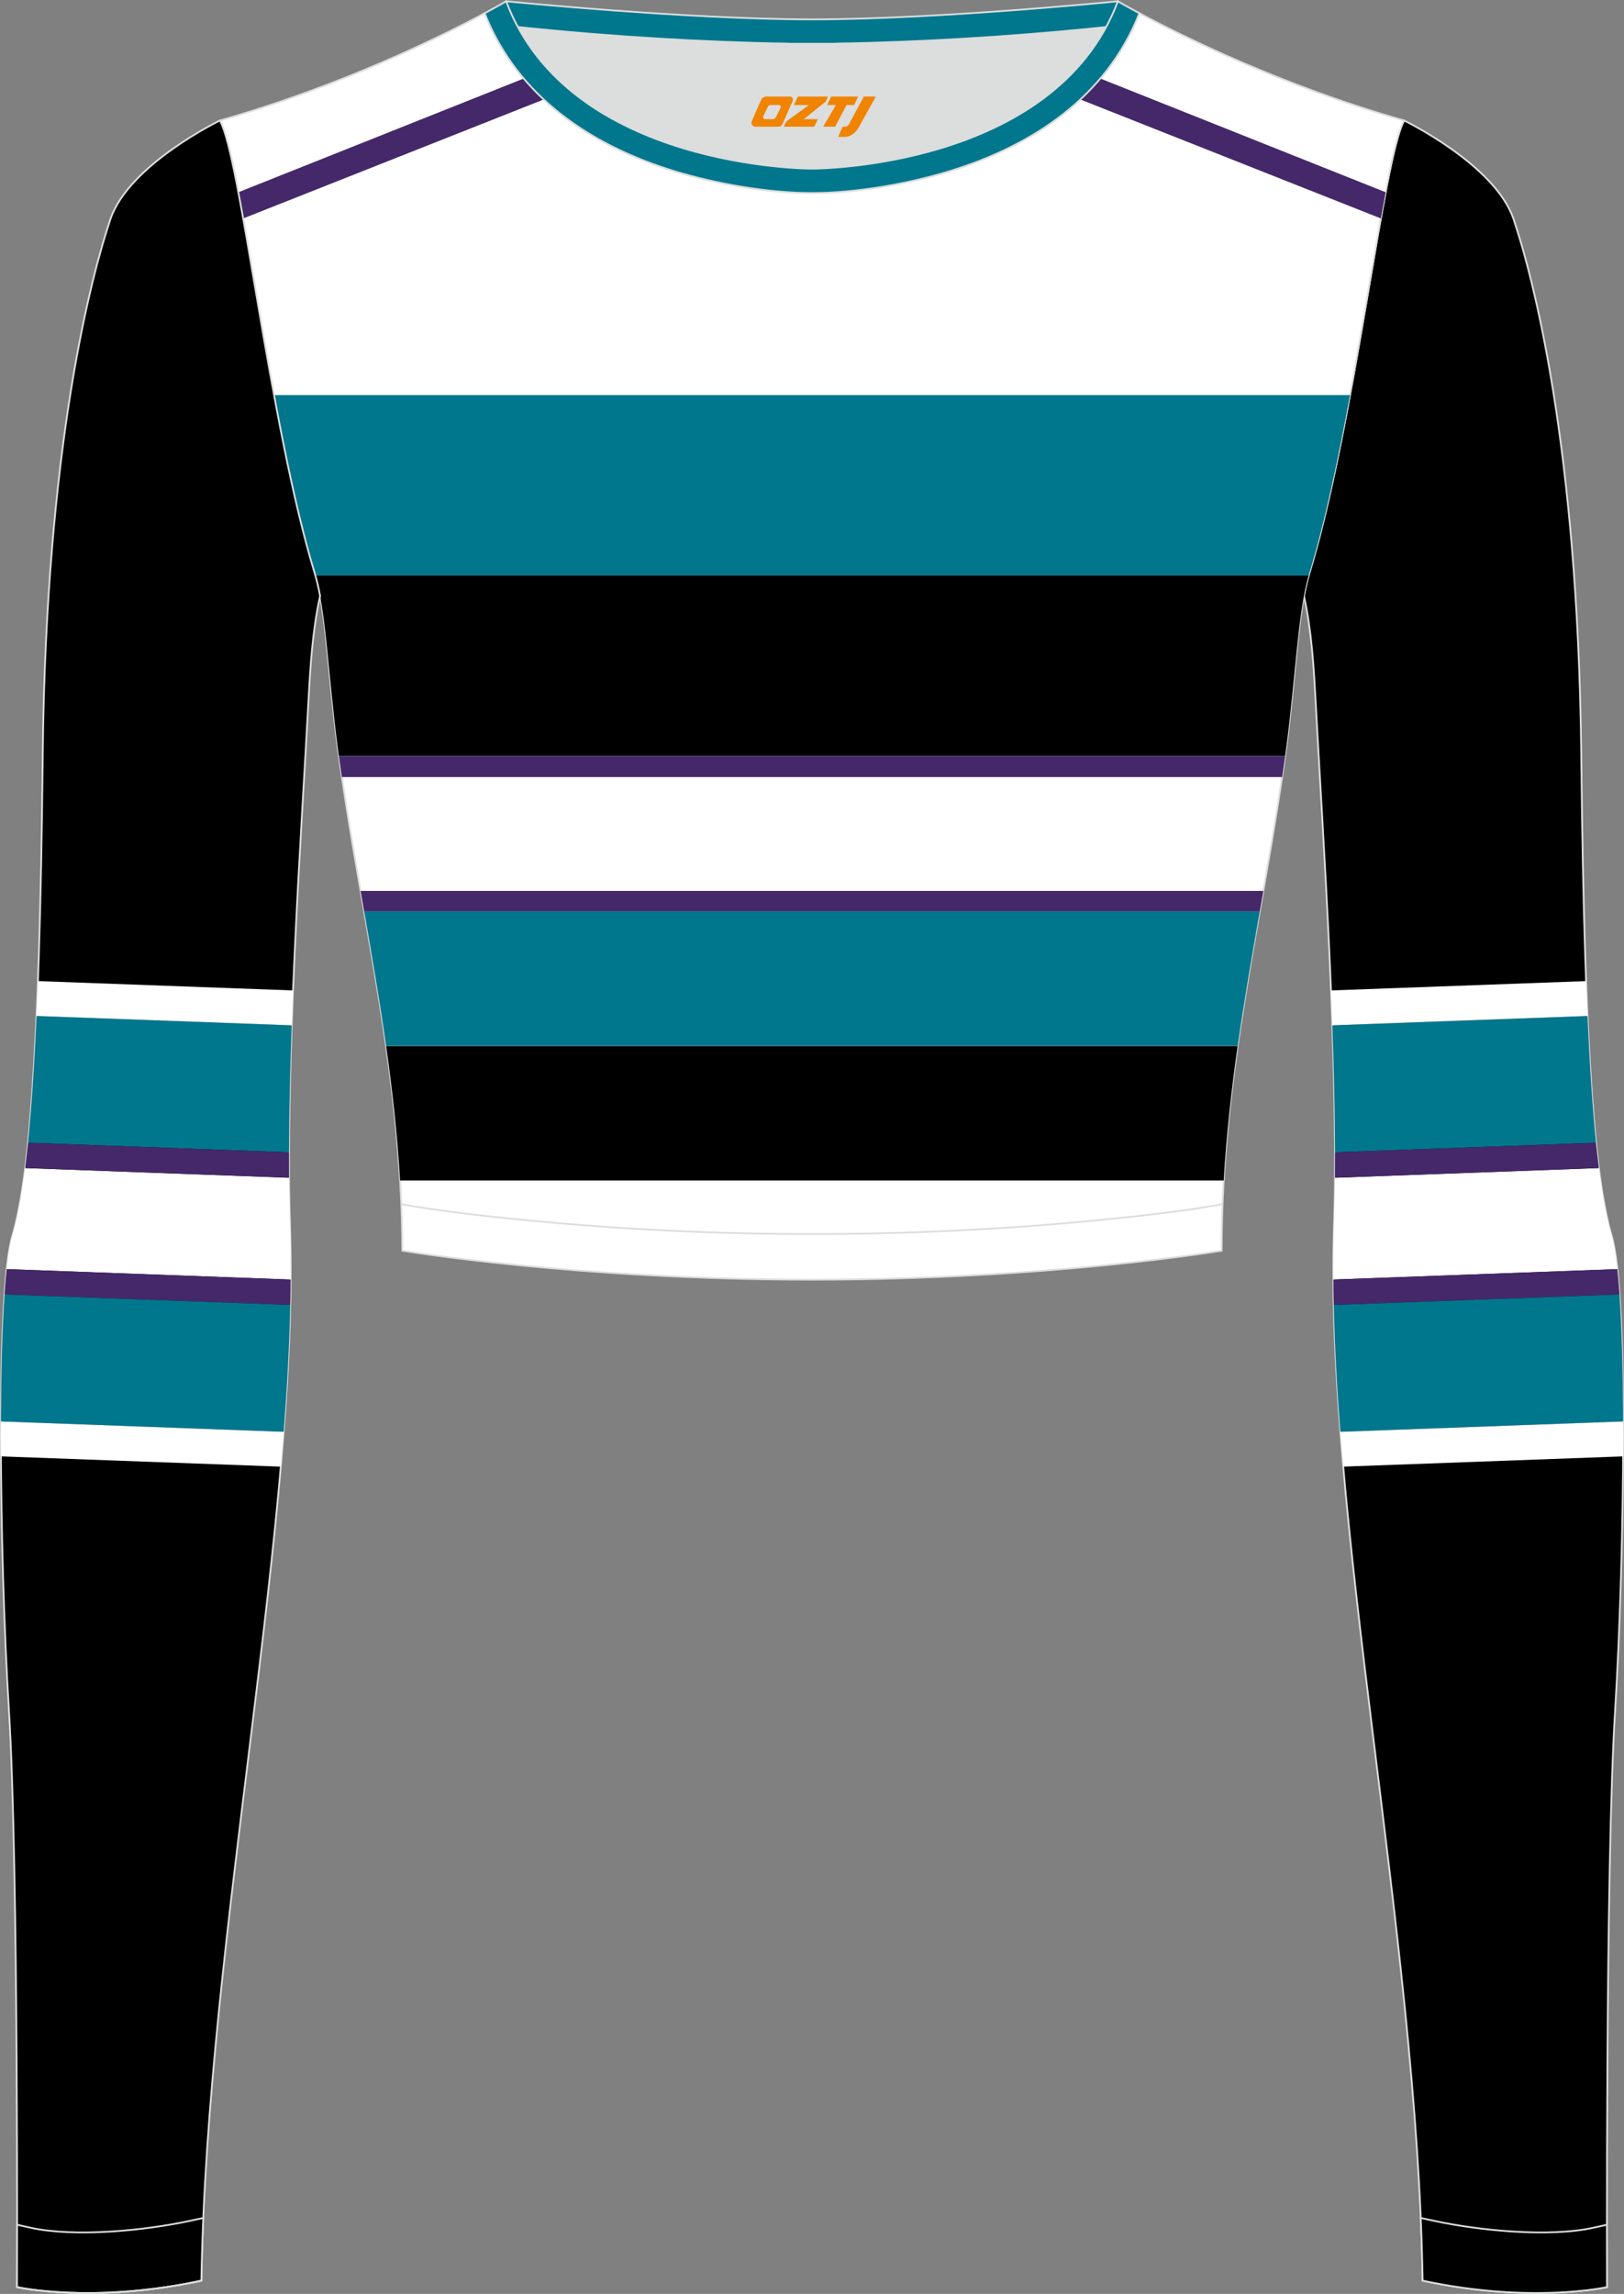
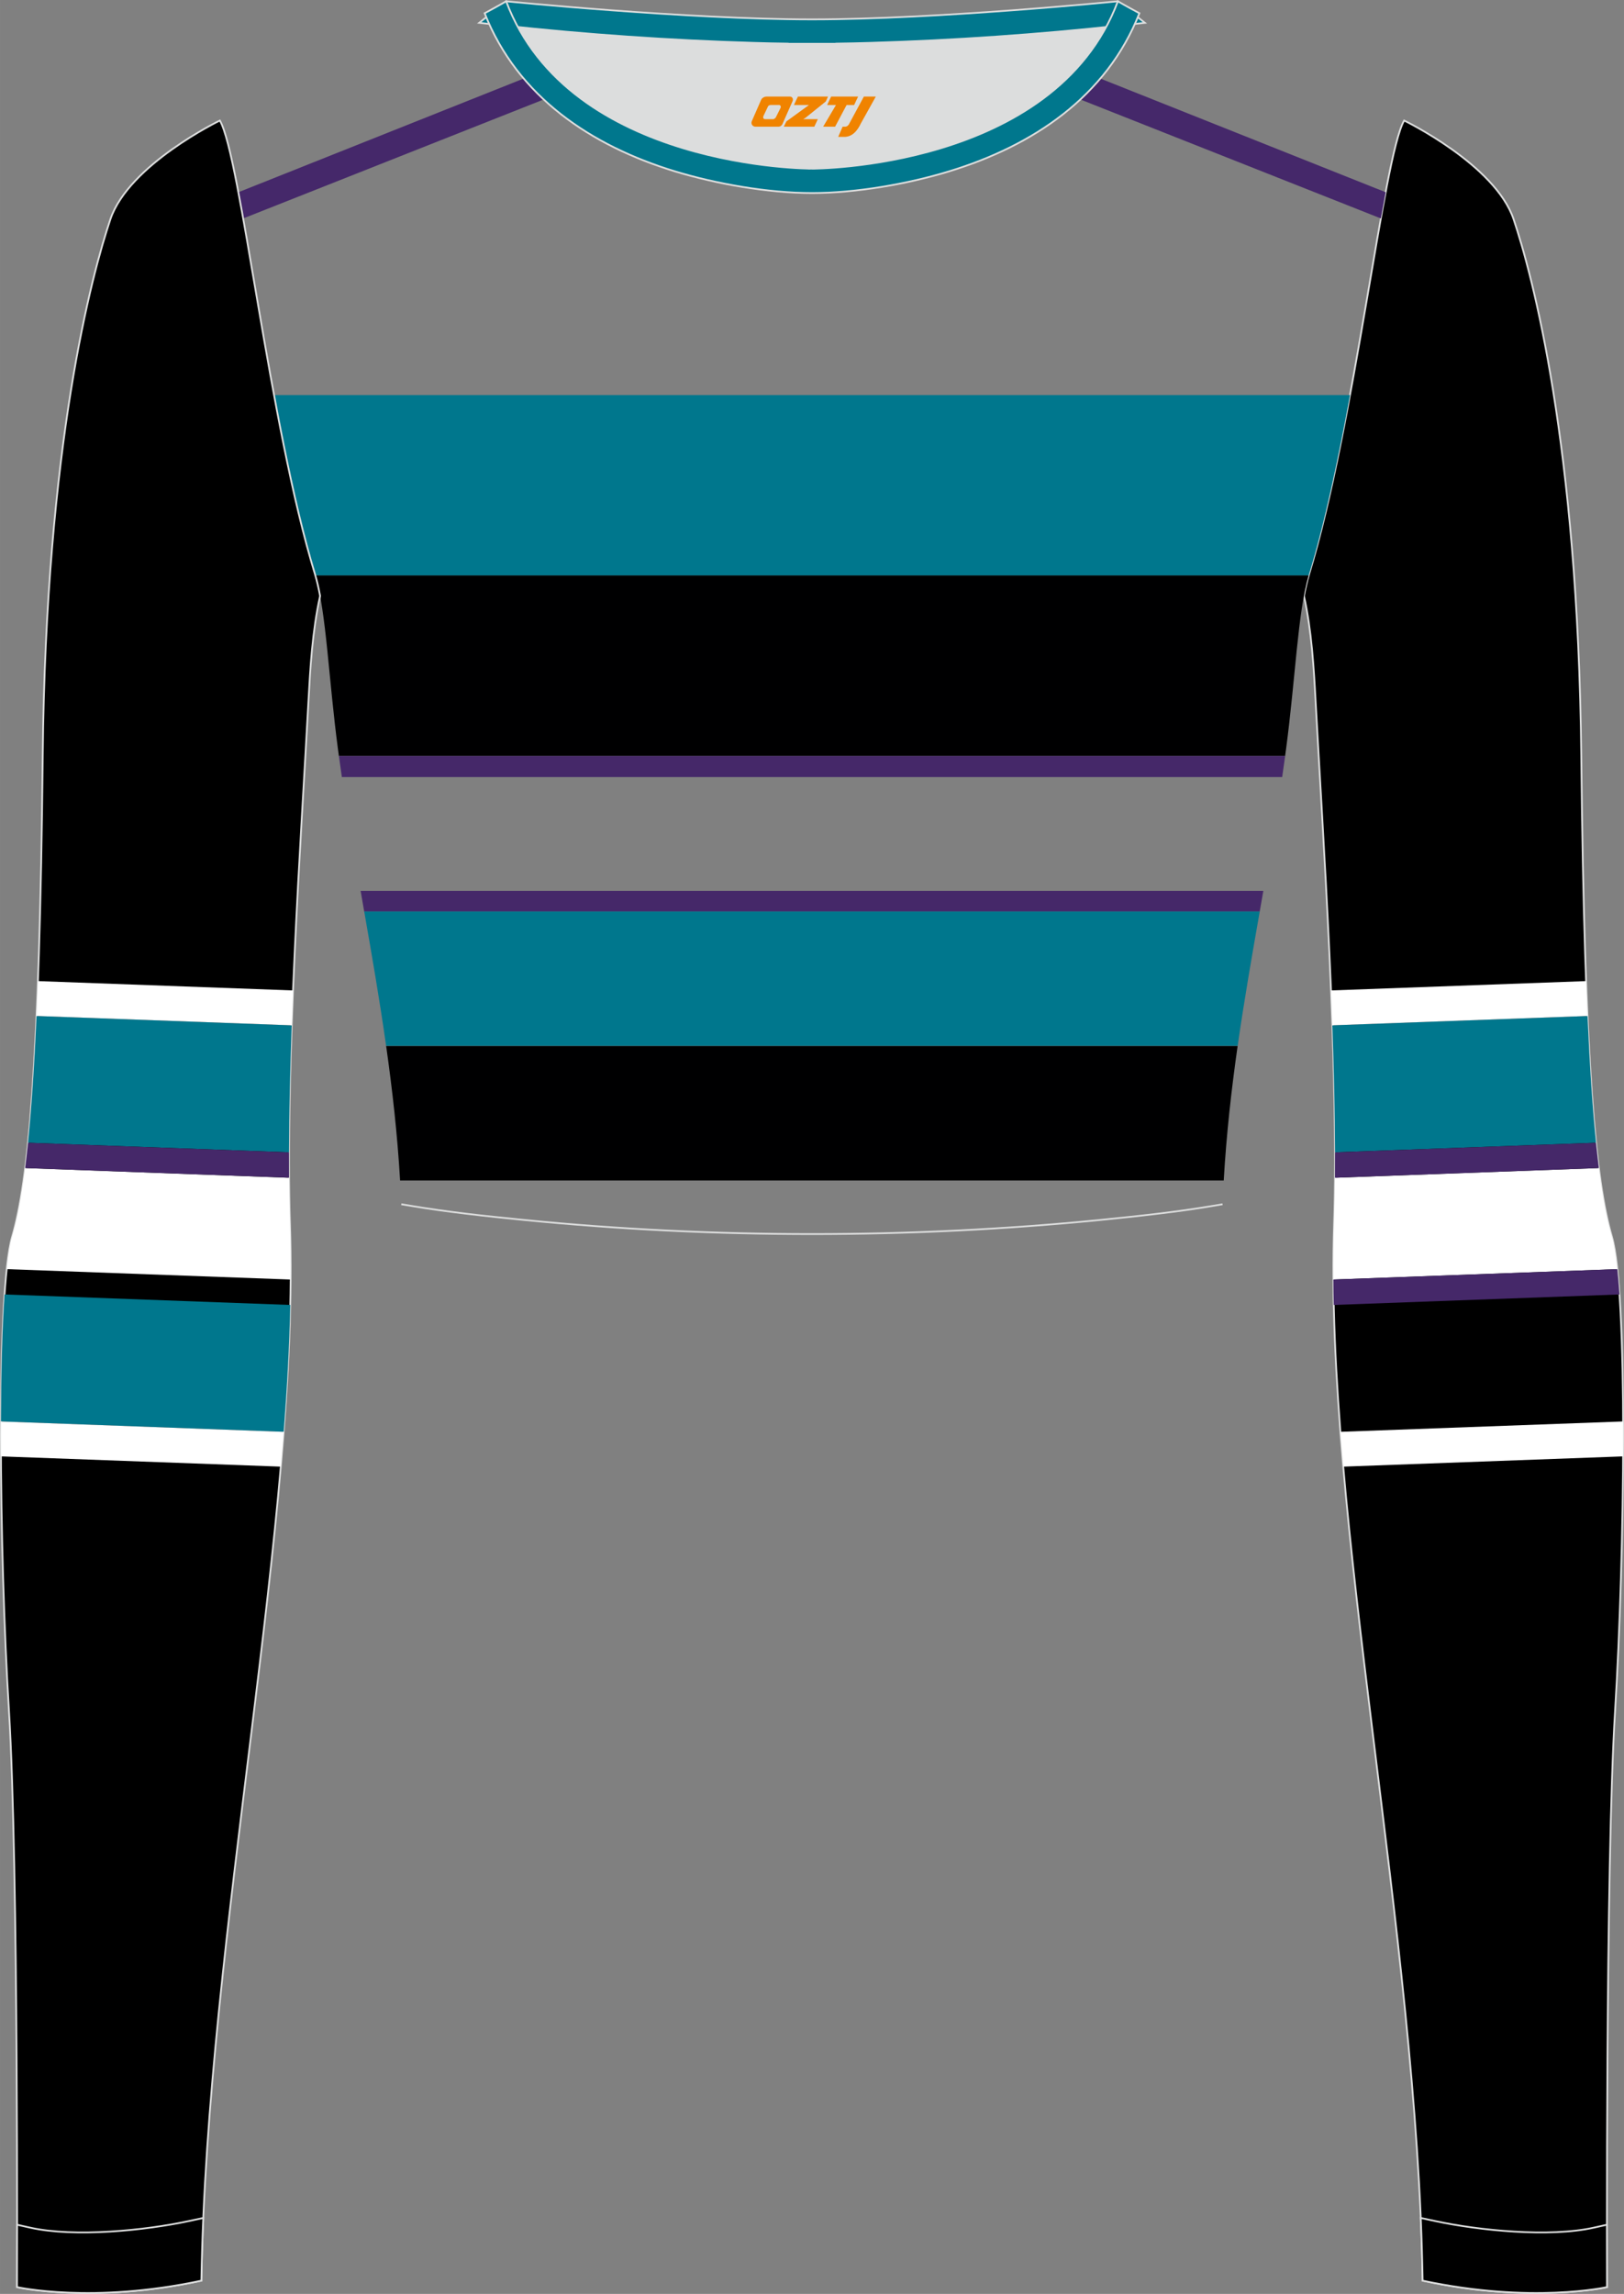
<svg xmlns="http://www.w3.org/2000/svg" version="1.1" id="图层_1" x="0px" y="0px" width="367.03px" height="518.23px" viewBox="0 0 367.02 518.22" enable-background="new 0 0 367.02 518.22" xml:space="preserve">
  <rect x="0" y="0" width="367.02" height="518.22" fill="#808080" stroke="none" />
  <g>
    <path fill-rule="evenodd" clip-rule="evenodd" fill="#DCDDDD" d="M113.76,2.85c0,0,45.04,4.28,69.79,4.28s70.34-3.09,70.34-3.09   S241.33,40.8,183.46,40.8C125.59,40.79,113.76,2.85,113.76,2.85z" />
    <path fill-rule="evenodd" clip-rule="evenodd" fill="#00778D" stroke="#DCDDDD" stroke-width="0.4" stroke-miterlimit="22.926" d="   M258.74,5.16l-5.47,0.6c-18.61,2.04-37.83,3.37-56.53,3.92c-2.57,0.08-5.14,0.13-7.72,0.17v0.04h-11V9.85   c-2.57-0.03-5.14-0.09-7.72-0.17c-18.7-0.55-37.91-1.88-56.53-3.92l-5.47-0.6l6.07-4.87c0,0,40.87,4.09,69.14,4.09   s69.11-4.09,69.11-4.09L258.74,5.16z" />
    <path fill-rule="evenodd" clip-rule="evenodd" stroke="#DCDDDD" stroke-width="0.4" stroke-miterlimit="22.926" d="M317.33,27.23   c0,0,20.56,9.93,24.74,22.3c4.19,12.38,14.56,50.77,15.29,121.02s3.28,96.45,6.92,108.82c3.64,12.38,2.91,71.7,0.73,107.01   c-2.18,35.3-1.82,130.3-1.82,130.3s-17.11,3.82-41.67-1.46c-1.26-78.2-22.24-172.66-20.02-238.76c1.17-34.86-2.6-88.69-4.18-118.11   c-0.4-7.41-0.88-15.82-2.63-23.72c0.34-1.82,0.72-3.46,1.15-4.89C306.24,95.73,312.58,35.55,317.33,27.23z" />
    <g>
      <path fill-rule="evenodd" clip-rule="evenodd" fill="#00778D" d="M358.77,229.51l-57.66,2.11c0.35,9.89,0.58,19.63,0.61,28.7    l58.98-2.16C359.94,250.74,359.3,241.4,358.77,229.51z" />
      <path fill-rule="evenodd" clip-rule="evenodd" fill="#FFFFFF" d="M361.34,263.88l-59.64,2.19c-0.03,3.61-0.09,7.09-0.21,10.4    c-0.14,4.09-0.19,8.29-0.15,12.59l64.17-2.35c-0.34-3.17-0.75-5.68-1.23-7.33C363.2,275.7,362.21,270.8,361.34,263.88z" />
      <path fill-rule="evenodd" clip-rule="evenodd" fill="#452869" d="M360.69,258.16l-58.98,2.16c0.01,1.95,0,3.86-0.01,5.74    l59.64-2.19C361.12,262.11,360.9,260.21,360.69,258.16z" />
      <path fill-rule="evenodd" clip-rule="evenodd" fill="#452869" d="M365.51,286.71l-64.17,2.35c0.01,1.89,0.04,3.81,0.09,5.74    l64.57-2.37C365.86,290.34,365.69,288.43,365.51,286.71z" />
-       <path fill-rule="evenodd" clip-rule="evenodd" fill="#00778D" d="M366,292.43l-64.57,2.37c0.2,9.18,0.73,18.77,1.49,28.67    l63.9-2.34C366.78,310.15,366.52,300.13,366,292.43z" />
      <path fill-rule="evenodd" clip-rule="evenodd" fill="#FFFFFF" d="M358.45,221.64l-57.65,2.11c0.11,2.63,0.21,5.26,0.3,7.88    l57.66-2.11C358.65,227,358.55,224.38,358.45,221.64z" />
      <path fill-rule="evenodd" clip-rule="evenodd" fill="#FFFFFF" d="M366.82,321.12l-63.9,2.34c0.2,2.6,0.42,5.22,0.65,7.87    l63.25-2.32C366.82,326.34,366.83,323.71,366.82,321.12z" />
    </g>
-     <path fill-rule="evenodd" clip-rule="evenodd" fill="#FFFFFF" stroke="#DCDDDD" stroke-width="0.4" stroke-miterlimit="22.926" d="   M109.53,2.99C100,8.09,77.36,19.36,49.69,27.23c4.75,8.32,11.09,68.5,21.5,102.51c2.53,8.27,3.06,23.55,5.19,39.52   c4.92,36.95,14.4,72.23,14.55,113.28c0,0,38.98,6.55,92.58,6.55s92.58-6.55,92.58-6.55c0-40.87,9.62-76.33,14.55-113.28   c2.13-15.97,2.66-31.26,5.19-39.52c10.41-34.02,16.75-94.19,21.5-102.51c-27.67-7.87-50.31-19.14-59.84-24.24   c-7.44,18.9-24.13,29.96-42.97,35.71c-9.35,2.85-21.14,4.92-31.01,4.91c-9.87,0.01-21.66-2.05-31.01-4.91   C133.66,32.95,116.97,21.89,109.53,2.99z" />
    <g>
      <g>
        <path fill-rule="evenodd" clip-rule="evenodd" fill="#00778D" d="M61.93,89.25h70.7h101.75h70.72     c-2.69,14.48-5.74,28.98-9.27,40.49l-0.09,0.29H71.28l-0.09-0.29C67.67,118.23,64.62,103.73,61.93,89.25z" />
        <path fill-rule="evenodd" clip-rule="evenodd" fill="#000001" d="M71.27,130h224.48c-2.46,8.33-3,23.46-5.11,39.27l-0.21,1.52     H76.59l-0.21-1.52C74.28,153.46,73.74,138.32,71.27,130z" />
        <path fill-rule="evenodd" clip-rule="evenodd" fill="#452869" d="M76.59,170.79h213.85c-0.22,1.58-0.44,3.17-0.67,4.75H77.26     C77.03,173.95,76.8,172.37,76.59,170.79z" />
        <polygon fill-rule="evenodd" clip-rule="evenodd" fill="#452869" points="81.5,201.27 285.51,201.27 284.69,205.94 82.31,205.94         " />
        <path fill-rule="evenodd" clip-rule="evenodd" fill="#00778D" d="M82.31,205.91H284.7c-1.76,10.02-3.52,20.09-4.99,30.37H87.26     C85.81,225.99,84.06,215.92,82.31,205.91z" />
        <path fill-rule="evenodd" clip-rule="evenodd" fill="#000001" d="M87.27,236.31H279.7c-1.41,9.9-2.54,19.98-3.14,30.37H90.42     C89.81,256.28,88.67,246.2,87.27,236.31z" />
      </g>
      <path fill-rule="evenodd" clip-rule="evenodd" fill="#45286A" d="M118.36,17.74L53.87,43.43c0.35,1.86,0.72,3.84,1.09,5.92    l67.92-26.88C121.28,20.99,119.77,19.41,118.36,17.74z" />
      <path fill-rule="evenodd" clip-rule="evenodd" fill="#45286A" d="M248.67,17.74l64.49,25.69c-0.35,1.86-0.72,3.84-1.09,5.92    l-67.92-26.88C245.74,20.99,247.25,19.41,248.67,17.74z" />
    </g>
    <path fill-rule="evenodd" clip-rule="evenodd" stroke="#DCDDDD" stroke-width="0.4" stroke-miterlimit="22.926" d="M49.69,27.23   c0,0-20.56,9.93-24.74,22.3S10.39,100.3,9.66,170.55C8.94,240.79,6.39,267,2.75,279.37c-3.64,12.38-2.91,71.7-0.73,107.01   c2.18,35.3,1.82,130.3,1.82,130.3s17.11,3.82,41.67-1.46c1.26-78.2,22.24-172.66,20.02-238.76c-1.17-34.86,2.6-88.69,4.18-118.11   c0.4-7.41,0.88-15.82,2.63-23.72c-0.34-1.82-0.72-3.46-1.15-4.89C60.79,95.73,54.44,35.55,49.69,27.23z" />
    <g>
      <path fill-rule="evenodd" clip-rule="evenodd" fill="#00778D" d="M8.26,229.51l57.66,2.11c-0.35,9.89-0.58,19.63-0.61,28.7    l-58.98-2.16C7.08,250.74,7.73,241.4,8.26,229.51z" />
      <path fill-rule="evenodd" clip-rule="evenodd" fill="#FFFFFF" d="M5.68,263.88l59.64,2.19c0.03,3.61,0.09,7.09,0.21,10.4    c0.14,4.09,0.18,8.29,0.15,12.59l-64.17-2.35c0.34-3.17,0.75-5.68,1.23-7.33C3.83,275.7,4.81,270.8,5.68,263.88z" />
      <path fill-rule="evenodd" clip-rule="evenodd" fill="#452869" d="M6.33,258.16l58.98,2.16c-0.01,1.95,0,3.86,0.01,5.74    l-59.64-2.19C5.91,262.11,6.12,260.21,6.33,258.16z" />
-       <path fill-rule="evenodd" clip-rule="evenodd" fill="#452869" d="M1.51,286.71l64.17,2.35c-0.01,1.89-0.04,3.81-0.09,5.74    l-64.57-2.37C1.17,290.34,1.33,288.43,1.51,286.71z" />
      <path fill-rule="evenodd" clip-rule="evenodd" fill="#00778D" d="M1.03,292.43l64.57,2.37c-0.2,9.18-0.73,18.77-1.49,28.67    l-63.9-2.34C0.25,310.15,0.5,300.13,1.03,292.43z" />
      <path fill-rule="evenodd" clip-rule="evenodd" fill="#FFFFFF" d="M8.58,221.64l57.65,2.11c-0.11,2.63-0.21,5.26-0.3,7.88    l-57.66-2.11C8.37,227,8.48,224.38,8.58,221.64z" />
      <path fill-rule="evenodd" clip-rule="evenodd" fill="#FFFFFF" d="M0.21,321.12l63.9,2.34c-0.2,2.6-0.42,5.22-0.65,7.87    l-63.25-2.32C0.2,326.34,0.2,323.71,0.21,321.12z" />
    </g>
    <path fill-rule="evenodd" clip-rule="evenodd" stroke="#DCDDDD" stroke-width="0.4" stroke-miterlimit="22.926" d="M3.86,502.59   c0,8.69-0.02,14.09-0.02,14.09s17.11,3.82,41.67-1.46c0.08-4.67,0.22-9.39,0.43-14.16l-3.32,0.71c-9.81,2.11-25.74,3.72-35.8,1.48   L3.86,502.59z" />
-     <path fill="none" stroke="#DCDDDD" stroke-width="0.4" stroke-miterlimit="22.926" d="M3.84,516.68c0,0,17.11,3.82,41.67-1.46" />
    <path fill-rule="evenodd" clip-rule="evenodd" fill="#00778D" stroke="#DCDDDD" stroke-width="0.4" stroke-miterlimit="22.926" d="   M114.39,0.29c0,0-1.72,1.01-4.86,2.7c7.44,18.9,24.13,29.96,42.97,35.71c9.36,2.85,21.14,4.92,31.02,4.91   c9.87,0.01,21.66-2.05,31.01-4.91c18.84-5.75,35.53-16.81,42.97-35.71c-3.14-1.68-4.86-2.7-4.86-2.7   c-14.32,38.03-69.13,37.81-69.13,37.81S128.71,38.33,114.39,0.29z" />
    <path fill="none" stroke="#DCDDDD" stroke-width="0.4" stroke-miterlimit="22.926" d="M276.3,272.05l-1.93,0.33   c-8.4,1.42-17.16,2.36-25.63,3.21c-21.64,2.15-43.49,3.2-65.23,3.2c-21.73,0-43.55-1.05-65.17-3.2   c-8.49-0.84-17.27-1.79-25.69-3.21l-1.96-0.33" />
    <path fill-rule="evenodd" clip-rule="evenodd" stroke="#DCDDDD" stroke-width="0.4" stroke-miterlimit="22.926" d="M363.16,502.59   c0,8.69,0.02,14.09,0.02,14.09s-17.11,3.82-41.67-1.46c-0.08-4.67-0.22-9.39-0.43-14.16l3.32,0.71c9.81,2.11,25.74,3.72,35.8,1.48   L363.16,502.59z" />
  </g>
  <g>
    <path fill="#F08300" d="M195.23,21.82l-3.4,6.3c-0.2,0.3-0.5,0.5-0.8,0.5h-0.6l-1,2.3h1.2c2,0.1,3.2-1.5,3.9-3L197.93,21.82h-2.5L195.23,21.82z" />
    <polygon fill="#F08300" points="188.03,21.82 ,193.93,21.82 ,193.03,23.72 ,191.33,23.72 ,188.73,28.62 ,186.03,28.62 ,188.93,23.72 ,186.93,23.72 ,187.83,21.82" />
    <polygon fill="#F08300" points="182.03,26.92 ,181.53,26.92 ,182.03,26.62 ,186.63,22.92 ,187.13,21.82 ,180.33,21.82 ,180.03,22.42 ,179.43,23.72 ,182.23,23.72 ,182.83,23.72 ,177.73,27.42    ,177.13,28.62 ,183.73,28.62 ,184.03,28.62 ,184.83,26.92" />
    <path fill="#F08300" d="M178.53,21.82H173.23C172.73,21.82,172.23,22.12,172.03,22.52L169.93,27.32C169.63,27.92,170.03,28.62,170.73,28.62h5.2c0.4,0,0.7-0.2,0.9-0.6L179.13,22.82C179.33,22.32,179.03,21.82,178.53,21.82z M176.43,24.32L175.33,26.52C175.13,26.82,174.83,26.92,174.73,26.92l-1.8,0C172.73,26.92,172.33,26.82,172.53,26.22l1-2.1c0.1-0.3,0.4-0.4,0.7-0.4h1.9   C176.33,23.72,176.53,24.02,176.43,24.32z" />
  </g>
</svg>